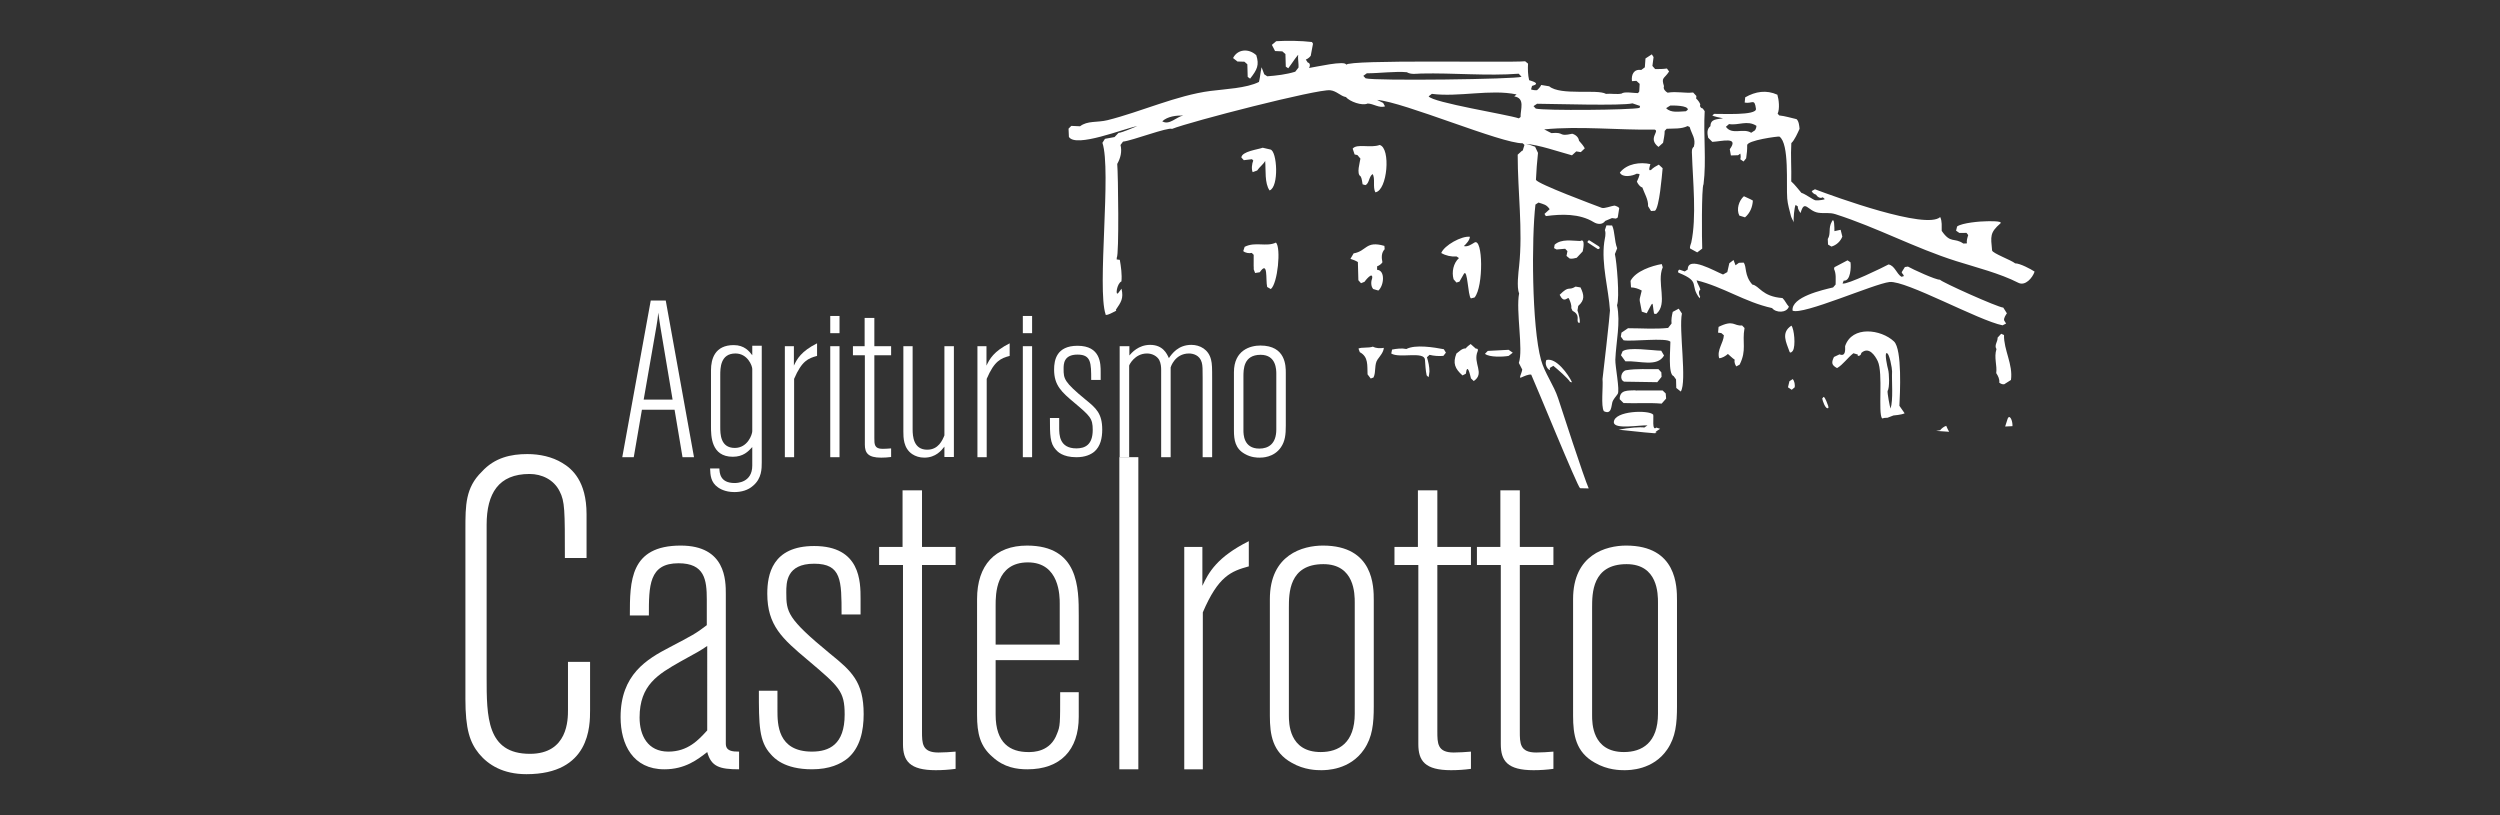
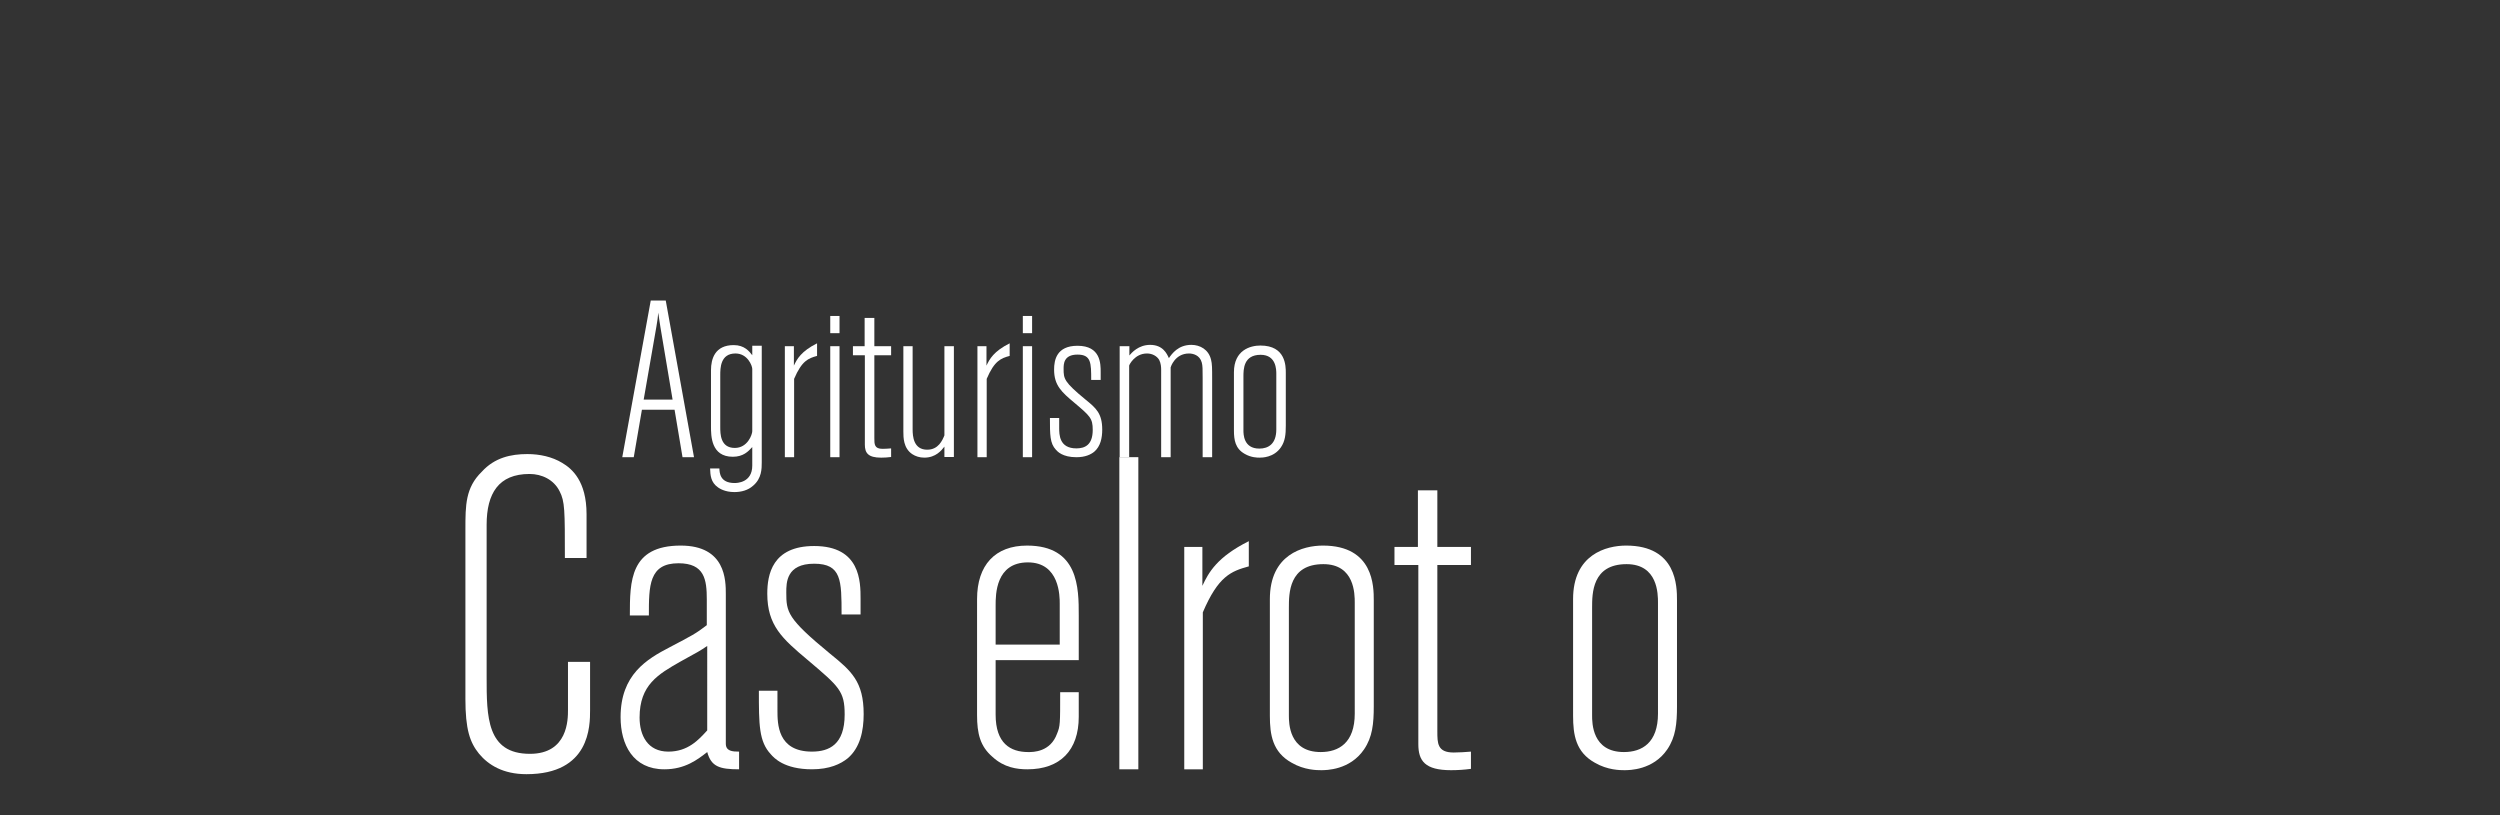
<svg xmlns="http://www.w3.org/2000/svg" version="1.1" id="Layer_1" x="0px" y="0px" width="500px" height="163px" viewBox="0 0 500 163" enable-background="new 0 0 500 163" xml:space="preserve">
  <rect x="0" y="0" width="500" height="163" fill="#333333" stroke="none" />
  <g>
    <path fill-rule="evenodd" clip-rule="evenodd" fill="#FFFFFF" d="M134.519,79.922h-5.783l2.56-14.698   c0.089-0.485,0.134-0.972,0.22-1.414c0.044-0.44,0.089-0.838,0.134-1.278c0.176,1.146,0.354,2.515,0.443,2.955L134.519,79.922    M130.15,60.103l-5.696,31.338h2.297l1.631-9.489h6.533l1.589,9.489h2.297l-5.652-31.338H130.15z" />
    <path fill-rule="evenodd" clip-rule="evenodd" fill="#FFFFFF" d="M150.454,86.232c0,0.662-0.929,3.355-3.488,3.355   c-2.914,0-2.914-2.826-2.914-4.238V75.064c0-1.411,0-4.369,3.044-4.369c2.429,0,3.357,2.473,3.357,3.091V86.232 M142.198,85.262   c0,1.897,0,6.091,4.369,6.091c2.078,0,3.092-1.06,3.887-1.941v3.707c0,3.441-3.09,3.487-3.533,3.487c-2.958,0-3-2.074-3.045-2.913   h-1.854c0.044,1.368,0.134,2.779,1.589,3.794c0.265,0.178,1.325,0.929,3.265,0.929c1.369,0,2.735-0.354,3.753-1.278   c1.721-1.458,1.721-3.401,1.721-4.681V69.15h-1.896v1.899c-0.575-0.752-1.545-2.03-3.708-2.03c-3.753,0-4.548,2.736-4.548,5.031   V85.262z" />
    <path fill="#FFFFFF" d="M158.78,69.241h-1.81v22.201h1.854v-15.67c1.545-3.617,2.825-4.104,4.589-4.591v-2.515   c-3.176,1.591-4.015,3.134-4.634,4.458V69.241" />
    <path fill-rule="evenodd" clip-rule="evenodd" fill="#FFFFFF" d="M166.049,69.24v22.2h1.854v-22.2H166.049z M166.049,63.193v3.442   h1.854v-3.442H166.049z" />
    <path fill="#FFFFFF" d="M172.925,69.241h-2.339v1.81h2.384v17.878c0,1.674,0.661,2.602,3.268,2.602   c0.661,0,1.322-0.044,1.985-0.133v-1.721c-0.485,0.044-1.235,0.09-1.723,0.09c-1.631,0-1.631-0.926-1.631-2.116v-16.6h3.354v-1.81   h-3.354v-5.649h-1.943V69.241" />
    <path fill-rule="evenodd" clip-rule="evenodd" fill="#FFFFFF" d="M180.673,86.328c0,1.145,0,3.303,1.765,4.493   c0.661,0.442,1.5,0.707,2.426,0.707c2.297,0,3.443-1.455,4.018-2.205v2.073h1.896V69.24h-1.896v17.837   c-0.396,0.969-1.19,2.863-3.443,2.863c-2.735,0-2.914-2.688-2.914-4.053V69.24h-1.852V86.328" />
    <path fill="#FFFFFF" d="M197.297,69.241h-1.81v22.201h1.854v-15.67c1.544-3.617,2.824-4.104,4.592-4.591v-2.515   c-3.179,1.591-4.018,3.134-4.637,4.458V69.241" />
    <path fill-rule="evenodd" clip-rule="evenodd" fill="#FFFFFF" d="M204.566,69.24v22.2h1.854v-22.2H204.566z M204.566,63.193v3.442   h1.854v-3.442H204.566z" />
    <path fill="#FFFFFF" d="M211.84,83.599h-1.854c0,3.391,0,5.065,1.19,6.344c0.31,0.351,1.327,1.5,4.104,1.5   c1.768,0,2.872-0.53,3.577-1.105c1.235-1.057,1.589-2.731,1.589-4.404c0-3.26-1.238-4.313-3.354-6.03   c-4.283-3.524-4.372-4.141-4.372-6.122c0-0.969,0-2.863,2.783-2.863c2.735,0,2.735,1.674,2.735,5.064h1.898v-1.542   c0-1.717,0-5.287-4.634-5.287c-4.194,0-4.682,2.864-4.682,4.759c0,3.169,1.503,4.493,4.018,6.605   c3.178,2.687,3.708,3.127,3.708,5.461c0,2.993-1.544,3.698-3.268,3.698c-3.441,0-3.441-2.774-3.441-4.14V83.599" />
    <path fill-rule="evenodd" clip-rule="evenodd" fill="#FFFFFF" d="M225.873,69.241h-1.94v22.201h1.899V73.125   c0-0.132,1.101-2.429,3.574-2.429c1.06,0,1.985,0.53,2.429,1.281c0.352,0.661,0.396,1.5,0.396,1.94v17.524h1.899V73.478   c0-0.044,0.839-2.781,3.664-2.781c0.795,0,2.161,0.31,2.56,1.81c0.176,0.664,0.176,1.281,0.176,3.047v15.89h1.899V75.729   c0-2.031,0-2.958-0.22-3.796c-0.485-2.03-2.208-2.959-3.929-2.959c-2.649,0-3.884,1.767-4.503,2.65   c-0.396-0.884-1.191-2.65-3.75-2.65c-2.342,0-3.708,1.59-4.152,2.119V69.241" />
    <path fill-rule="evenodd" clip-rule="evenodd" fill="#FFFFFF" d="M255.262,85.878c0,2.914-1.587,3.841-3.399,3.841   c-3.176,0-3.176-2.912-3.176-3.662V75.331c0-1.457,0-4.371,3.44-4.371c3.135,0,3.135,3.003,3.135,3.843V85.878 M246.788,86.1   c0,1.899,0.265,3.619,2.161,4.679c1.283,0.75,2.559,0.75,2.958,0.75c0.485,0,2.869,0,4.282-2.074   c0.837-1.233,0.971-2.56,0.971-4.324V74.581c0-1.369,0-5.474-5.077-5.474c-1.985,0-5.295,0.883-5.295,5.341V86.1z" />
    <path fill="#FFFFFF" d="M93.08,139.712c0,6.192,0.884,8.755,2.741,11.054c1.857,2.213,4.776,4.07,9.463,4.07   c12.731,0,12.731-9.643,12.731-12.823v-9.638h-4.419v9.638c0,1.855,0,8.753-7.606,8.753c-8.663,0-8.663-7.428-8.663-15.387v-30.417   c0-6.277,2.387-10.169,8.577-10.169c2.476,0,4.863,1.147,6.011,3.448c1.06,2.032,1.06,3.802,1.06,13.353h4.336v-8.755   c0-6.631-2.919-9.107-4.863-10.257c-2.036-1.237-4.511-1.769-6.987-1.769c-3.271,0-6.544,0.707-9.106,3.536   c-3.273,3.185-3.273,6.722-3.273,11.496V139.712" />
    <path fill-rule="evenodd" clip-rule="evenodd" fill="#FFFFFF" d="M141.445,146.08c-1.768,1.945-3.889,4.244-7.779,4.244   c-4.157,0-5.75-3.271-5.75-6.811c0-6.541,3.714-8.664,8.225-11.229c3.536-1.946,3.89-2.122,5.303-3.095V146.08 M129.774,123.089   c0-5.924,0-10.437,5.925-10.437c5.217,0,5.66,3.271,5.66,7.255v5.125c-2.3,1.771-2.917,2.036-7.428,4.423   c-4.598,2.387-9.814,5.482-9.814,13.973c0,5.481,2.473,10.434,8.752,10.434c4.158,0,6.633-1.945,8.577-3.449   c0.798,2.921,2.479,3.449,6.369,3.449v-3.537c-1.327,0-2.652-0.089-2.652-1.592v-29.889c0-2.741,0-9.728-9.02-9.728   c-10.171,0-10.171,7.162-10.171,13.973H129.774z" />
    <path fill="#FFFFFF" d="M155.49,138.149h-3.714c0,6.792,0,10.145,2.387,12.704c0.619,0.709,2.655,3.006,8.226,3.006   c3.538,0,5.747-1.06,7.163-2.209c2.476-2.121,3.181-5.474,3.181-8.827c0-6.525-2.476-8.644-6.72-12.084   c-8.577-7.057-8.755-8.293-8.755-12.263c0-1.941,0-5.733,5.574-5.733c5.481,0,5.481,3.35,5.481,10.145h3.8v-3.09   c0-3.438,0-10.594-9.282-10.594c-8.404,0-9.374,5.743-9.374,9.536c0,6.353,3.005,8.999,8.047,13.231   c6.365,5.382,7.428,6.266,7.428,10.941c0,5.997-3.098,7.411-6.544,7.411c-6.898,0-6.898-5.56-6.898-8.292V138.149" />
-     <path fill="#FFFFFF" d="M180.511,109.382h-4.687v3.624h4.773v35.818c0,3.356,1.327,5.214,6.544,5.214   c1.327,0,2.654-0.087,3.979-0.268v-3.446c-0.97,0.088-2.473,0.179-3.446,0.179c-3.273,0-3.273-1.854-3.273-4.235v-33.262h6.72   v-3.624h-6.72V98.063h-3.89V109.382" />
    <path fill-rule="evenodd" clip-rule="evenodd" fill="#FFFFFF" d="M211.946,128.924h-12.82v-7.868c0-2.123,0-8.579,6.455-8.579   c6.365,0,6.365,6.809,6.365,8.223V128.924 M195.412,143.019c0,3.696,0.619,6.249,3.095,8.365c2.3,2.123,4.862,2.478,6.984,2.478   c6.544,0,10.258-3.802,10.258-10.489v-4.928h-3.714c0,6.337,0,6.775-0.619,8.271c-1.327,3.697-4.776,3.697-5.747,3.697   c-3.625,0-6.544-1.761-6.544-7.479v-10.912h16.624v-8.932c0-5.483,0-13.973-10.344-13.973c-6.369,0-9.993,3.89-9.993,10.7V143.019z   " />
    <rect x="223.869" y="91.433" fill="#FFFFFF" width="3.8" height="62.429" />
    <path fill="#FFFFFF" d="M240.476,109.382h-3.625v44.479h3.714V122.47c3.095-7.253,5.657-8.225,9.196-9.197v-5.04   c-6.369,3.185-8.047,6.278-9.285,8.933V109.382" />
    <path fill-rule="evenodd" clip-rule="evenodd" fill="#FFFFFF" d="M270.951,142.718c0,5.837-3.182,7.692-6.807,7.692   c-6.368,0-6.368-5.834-6.368-7.337v-21.49c0-2.917,0-8.754,6.898-8.754c6.276,0,6.276,6.015,6.276,7.694V142.718 M253.973,143.16   c0,3.802,0.533,7.25,4.334,9.374c2.564,1.503,5.127,1.503,5.925,1.503c0.973,0,5.747,0,8.577-4.156   c1.681-2.476,1.945-5.128,1.945-8.666V120.08c0-2.739,0-10.964-10.168-10.964c-3.979,0-10.613,1.77-10.613,10.7V143.16z" />
    <path fill="#FFFFFF" d="M283.582,109.382h-4.688v3.624h4.773v35.818c0,3.356,1.324,5.214,6.544,5.214   c1.327,0,2.655-0.087,3.979-0.268v-3.446c-0.974,0.088-2.477,0.179-3.449,0.179c-3.271,0-3.271-1.854-3.271-4.235v-33.262h6.721   v-3.624h-6.721V98.063h-3.889V109.382" />
-     <path fill="#FFFFFF" d="M300.074,109.382h-4.689v3.624h4.775v35.818c0,3.356,1.328,5.214,6.545,5.214   c1.326,0,2.651-0.087,3.979-0.268v-3.446c-0.973,0.088-2.477,0.179-3.449,0.179c-3.271,0-3.271-1.854-3.271-4.235v-33.262h6.72   v-3.624h-6.72V98.063h-3.89V109.382" />
    <path fill-rule="evenodd" clip-rule="evenodd" fill="#FFFFFF" d="M331.598,142.718c0,5.837-3.184,7.692-6.809,7.692   c-6.368,0-6.368-5.834-6.368-7.337v-21.49c0-2.917,0-8.754,6.897-8.754c6.279,0,6.279,6.015,6.279,7.694V142.718 M314.617,143.16   c0,3.802,0.53,7.25,4.334,9.374c2.564,1.503,5.127,1.503,5.924,1.503c0.974,0,5.75,0,8.577-4.156   c1.682-2.476,1.946-5.128,1.946-8.666V120.08c0-2.739,0-10.964-10.168-10.964c-3.979,0-10.613,1.77-10.613,10.7V143.16z" />
-     <path fill="#FFFFFF" d="M317.924,48.097l1.799,1.147c0.496,0.355,0.039,0.64-0.178,0.565l-1.922-1.253   C317.348,48.501,317.615,47.948,317.924,48.097 M358.946,77.455l-0.6,0.502l-0.753-0.497l0.293-1.219l0.655-0.424   C358.912,76.205,359.01,76.952,358.946,77.455z M314.414,76.467l-0.393-0.085c-0.354-0.664-2.672-2.673-3.352-3.219l-0.742,0.444   c0.463,1.003-1.24-0.188-0.652-1.607C311.231,71.464,313.653,74.859,314.414,76.467z M296.99,70.764l0.566-0.581l4.171-0.221   l0.828,0.577l-0.825,0.64C300.694,71.371,297.891,71.504,296.99,70.764z M357.88,70.272c-0.607-1.752-1.754-3.741,0.404-5.143   c0.558,0.652,0.882,4.072,0.29,5.011C358.447,70.346,358.009,70.776,357.88,70.272z M348.782,39.245   c0.591,0.309,1.219,0.516,1.79,0.868c-0.069,1.289-0.569,2.516-1.57,3.356l-1.135-0.351   C347.235,41.874,347.773,40.123,348.782,39.245z M366.884,46.229l1.243-0.271l0.34,1.36c-0.393,0.979-1.168,1.698-2.18,1.998   l-0.681-0.403l-0.05-1.11c0.672-1.075,0.044-2.137,0.816-3.494C366.881,43.279,366.884,45.573,366.884,46.229z M249.468,12.858   l-0.583-0.516l-1.4-0.042l-0.873-0.688c0.87-1.771,3.089-2.007,4.646-0.572c0.613,1.979,0.206,2.85-1.238,4.692l-0.482-0.354   L249.468,12.858z M311.93,58.965c1.971-1.979,1.682-0.721,3.189-1.645l0.984,0.167c0.723,1.517,0.9,2.507-0.46,3.705l-0.146,0.901   c0.151,0.331,0.736,2.482,0.318,2.53l-0.223-0.202c-0.29-0.521,0.474-1.434-1.099-2.275l-0.237-0.53   c0.084-0.649-0.221-1.386-0.502-1.96C313.424,59.389,312.836,60.784,311.93,58.965z M316.541,50.278l-1.195,1.277   c-0.424,0.111-0.971,0.249-1.414,0.151l-0.63-0.522l0.185-0.955l-0.458-0.479l-1.712,0.146l-0.508-0.271l0.12-0.688   c1.36-1.226,3.488-0.765,5.125-0.735C317.172,47.524,316.559,50.164,316.541,50.278z M274.578,69.329   c0.694,0.362,1.434,0.354,2.191,0.245c-0.08,0.896-0.75,1.617-1.243,2.311c-0.72,1.006-0.272,2.509-0.828,3.613l-0.552,0.206   l-0.633-0.829c-0.084-1.786,0.206-3.509-1.553-4.439l-0.266-0.722C272.323,69.398,273.69,69.651,274.578,69.329z M331.691,73.833   l0.577,0.632l0.05,0.905l-0.861,1.067l-6.628-0.104c-1.031-0.422-0.566-2.123,0.385-2.285   C327.34,73.689,329.537,73.868,331.691,73.833z M278.25,70.701l0.165-0.787c0.892-0.177,1.958-0.311,2.86-0.112   c1.799-0.955,5.582-0.325,7.49,0.042l0.418,0.686l-0.508,0.642c-0.898,0.085-1.885,0.017-2.76-0.205l-0.525,0.479   c0.277,0.917,0.502,1.893,0.5,2.857c0,0.13-0.129,1.115-0.195,1.128l-0.363-0.359c-0.205-0.892-0.275-2.168-0.34-3.119   C284.867,70.165,279.865,71.729,278.25,70.701z M325.076,72.26l-0.884-1.218l0.326-0.786c1.16-0.901,5.845-0.16,7.729-0.112   l0.562,0.959C331.45,73.487,327.89,72.117,325.076,72.26z M327.081,78.101l5.438-0.013l0.624,0.606l0.081,1.023l-0.897,1.008   c-2.538-0.217-5.078-0.011-7.617-0.114l-0.773-0.768c-0.016-1.952,1.699-1.705,3.146-1.786V78.101z M399.294,69.818   c-0.508-0.778,0.287-1.496,0.226-2.291l0.717-0.773l0.566,0.251c-0.067,2.986,1.829,5.865,1.391,8.988l-1.341,0.852   c-0.326,0.086-0.767-0.121-1.004-0.329c0.12-0.64-0.256-1.377-0.602-1.897C399.456,73.096,398.753,71.491,399.294,69.818z    M295.156,69.721c0.396-0.04,0.521,0.201,0.37,0.548c-1.015,2.38,1.517,4.389-0.774,5.941l-0.555-0.528   c-0.168-0.606-0.717-3.285-1.032-0.936l-0.667,0.339c-1.508-1.347-1.979-2.437-1.213-4.38c0.586-0.411,1.076-1.029,1.854-1.022   c0.271-0.341,0.644-0.621,0.989-0.878L295.156,69.721z M253.037,32.19c-0.416,0.733-1.141,1.209-1.602,1.909l-0.9,0.332   c-0.284-0.614-0.142-1.737,0.12-2.323l-0.259-0.268l-1.628,0.196l-0.496-0.542c0.106-1.224,3.293-1.589,4.271-1.95l1.522,0.355   c1.368,0.242,1.776,7.5-0.146,8.188C252.892,36.666,253.188,33.99,253.037,32.19z M346.934,71.931   c-0.493-0.315-0.906-0.767-1.353-1.141c-0.44,0.397-1.135,0.832-1.751,0.852c-0.479-1.669,0.867-3.068,0.945-4.587l-0.508-0.44   l-0.657-0.089l0.103-1.151c3.081-1.516,2.995-0.124,4.704-0.287l0.488,0.513c-0.53,2.922,0.484,4.373-0.979,7.322l-0.663,0.358   C347,72.945,346.814,72.355,346.934,71.931z M250.731,53.308l0.006-2.348l-0.391-0.379c-0.521,0.127-1.288,0.007-1.698-0.36   l0.282-0.857c2.133-1.084,4.308,0.071,6.26-0.848c1.048,1.014,0.351,8.218-1.032,9.299l-0.728-0.422   c-0.332-1.471,0.24-5.436-1.48-2.943l-0.932,0.149l-0.271-0.718l-0.003-0.573H250.731z M275.426,53.261l-0.011,0.701   c1.67,0.102,1.397,3.138,0.259,4.148l-1.031-0.304c-0.508-0.557-0.457-1.551-0.198-2.207c0.108-1.392-1.458,0.606-1.544,0.761   l-0.7,0.282l-0.527-0.593l-0.097-3.637c-0.443-0.293-0.99-0.473-1.49-0.644l0.637-1.094c2.635-0.438,2.373-2.598,6.156-1.495   l0.053,0.661c-0.691,0.733-0.641,1.699-0.449,2.618C276.263,52.819,275.817,53.125,275.426,53.261z M327.377,36.333   c0.084-0.149,0.635-1.386,0.499-1.536l-0.538-0.059c-0.885,0.483-2.853,0.845-3.369-0.212c1.423-1.829,4.074-2.154,6.109-1.707   c-0.03,0.159-0.571,1.551,0.134,1.164c0.419-0.443,1.01-0.777,1.545-1.054l0.767,0.711c-0.155,1.598-0.646,7.788-1.52,8.507   l-0.8,0.054l-0.594-0.967c0.087-1.281-0.736-2.573-1.146-3.744C327.977,37.376,327.564,36.751,327.377,36.333z M274.52,34.811   c-0.775,0.524-0.646,1.9-1.447,2.212l-0.552-0.157c-0.108-0.486-0.128-1.177-0.401-1.605c-0.879-0.475-0.131-2.799-0.036-3.537   l-0.603-0.714l-0.558-0.117l-0.39-1.164c0.858-1.065,3.532-0.056,5.4-0.734c2.27,0.594,1.551,9.157-0.864,9.467   C274.509,37.4,275.098,35.674,274.52,34.811z M331.236,62.801l-0.427-0.07c-0.418-2.363,0.009-2.853-1.461-0.076l-0.986-0.324   c-0.535-3.132-0.594-1.674-0.014-4.223c-0.619-0.343-1.423-0.621-2.143-0.63l-0.094-1.305c0.995-1.95,4.249-3.015,6.239-3.361   l0.201,0.633C331.252,56.461,333.673,60.783,331.236,62.801z M292.77,49.219c0.794,0.189,1.482-0.333,2.124-0.713   c1.695-1.005,1.841,8.812,0.022,10.99l-0.738,0.187c-0.619-0.582-0.647-6.001-1.393-4.924l-0.9,1.57l-0.591,0.183l-0.577-0.652   c-0.412-1.447-0.051-3.221,1.074-4.247l-0.467-0.312c-1.084,0.068-2.144-0.158-3.075-0.695c0.597-1.538,4.085-3.465,5.728-3.25   C293.948,48.042,293.235,48.791,292.77,49.219z M333.622,65.584l0.691-0.881c-0.092-0.785,0.054-1.568,0.237-2.329l1.193-0.641   l0.642,0.965c-0.652,3.134,1.043,13.654-0.229,15.611l-0.901-0.719l-0.047-1.709l-0.477-0.654   c-1.174-0.346-0.631-5.511-0.652-6.886c-0.798-0.868-7.785,0.023-9.371-0.286l-0.541-0.734l0.131-0.792l1.302-0.884   C328.177,65.643,331.077,65.864,333.622,65.584z M401.031,85.303l0.485-1.519c0.385-1.053,1.04,0.319,0.979,1.447   C401.98,85.258,401.508,85.275,401.031,85.303z M347.104,53.056l0.686-0.494l0.932-0.043c0.666,0.796,0.081,2.526,1.748,4.397   c1.389,0.197,1.907,2.404,6.028,2.694c0.502,0.459,0.783,1.205,1.28,1.722c-0.466,1.298-2.591,1.269-3.363,0.283   c-5.442-1.192-9.747-4.242-15.098-5.547c0.158,0.662,0.604,1.239,0.758,1.855c-0.454,0.332-0.298,0.997-0.047,1.405l-0.101,0.337   c-2.125-2.76,0.323-3.258-4.112-5.078c-0.407-0.061-0.126-0.83,0.217-0.616l0.923,0.32l0.592-0.394   c0.005-2.856,5.456,0.377,7.06,1.004l0.854-0.483l0.404-1.774l0.842-0.644L347.104,53.056z M320.978,46.011l0.31-0.937l1.135,0.024   c0.577,1.223,0.43,3.076,1.01,4.563l-0.455,1.155c0.365,1.499,0.984,8.743,0.427,10.217c0.733,3.535-0.189,7.262-0.34,10.878   c-0.056,1.313,0.935,6.142,0.474,6.87c-0.352,0.547-0.895,1.05-1.079,1.694c-0.212,0.748-0.142,2.537-1.692,1.759   c-0.613-1.008-0.123-4.875-0.265-6.425c0.033-0.054,1.52-13.266,1.489-13.709c-0.263-4.236-1.754-9.283-1.144-13.675   C320.958,47.627,321.256,46.81,320.978,46.011z M400.516,65.065c-4.737-0.927-19.351-9.02-22.61-8.663   c-3.056,0.335-17.379,6.69-19.39,5.725c-0.31-2.739,6.034-4.145,8.101-4.641l0.507-0.582c-0.003-1.044,0.143-2.134-0.317-3.111   l0.078-0.35l2.62-1.378l0.598,0.401c0.122,0.871,0.058,3.808-1.361,3.66l-0.234,0.581c0.923,0.271,8.212-3.274,9.199-3.818   c1.249,0.231,1.58,1.832,2.573,2.466l0.451-0.112c0.126-0.276-0.393-0.523-0.382-0.827l0.631-1.011l0.61-0.089   c0.911,0.523,5.609,2.7,6.401,2.625c0.287,0.461,11.549,5.526,12.667,5.58l0.72,1.144c-0.215,0.315-0.703,1.024-0.535,1.444   l0.379,0.598L400.516,65.065z M378.11,81.722c0.568-1.759,0.209-5.46,0.304-7.449c0.022-0.503-0.53-3.775-1.115-3.646   c-0.399,0.087,0.164,2.739,0.326,3.284c0.209,0.71,0.334,3.688-0.109,4.271C377.448,78.585,377.95,81.354,378.11,81.722z    M377.488,83.553c-0.352-0.025-0.736,0.038-1.068,0.138c-0.853-1.021,0.246-9.102-0.869-11.453   c-0.541-1.142-1.788-3.015-3.296-1.644c0.005,0.6-0.921,0.792-0.691,0.316l-0.882-0.261c-1.168,0.9-2.065,2.271-3.268,2.97   c-1.148-0.608-1.141-1.127-0.622-2.224l1.107-0.524c1.232,0.489,1.146-0.832,1.121-1.648c1.402-4.154,7.193-3.365,9.77-0.94   c1.676,1.578,1.202,10.585,1.088,12.875l1.048,1.499c-0.585,0.313-2.241,0.435-2.241,0.435L377.488,83.553z M387.224,86.177   c0.273-0.032,0.541-0.077,0.803-0.133c0.293-0.369,0.759-0.74,1.219-0.877c0.159,0.408,0.362,0.803,0.58,1.19   C388.928,86.312,388.077,86.245,387.224,86.177z M323.719,85.937c2.1-0.41,4.381-0.568,5.139-0.431l0.636-0.421   c-1.33-0.128-6.753,0.9-6.726-0.646c0.045-2.312,7.04-2.487,7.874-1.513c0.134,0.502-0.304,3.405,0.63,2.591l0.753,0.247   c-0.098,0.051-0.959,0.608-0.947,0.694l0.265,0.134l-0.452,0.058C328.041,86.438,325.977,86.138,323.719,85.937z M345.807,24.813   l-0.63,0.545c1.269,1.73,3.452,0.177,5.061,1.196l0.759-0.495c0.159-0.248,0.298-0.598,0.284-0.899   C349.438,23.969,347.714,25.137,345.807,24.813z M344.612,23.657c-0.308-0.042-2.122-0.409-2.137-0.595l0.366-0.286   c1.327-0.043,8.537,0.381,8.351-1.014c-0.293-2.198-0.714-0.948-2.253-1.245l0.103-1.051c2.066-1.183,4.235-1.521,6.433-0.524   c0.305,0.983,0.497,2.808,0.056,3.798l0.321,0.347c1.221,0.13,2.275,0.481,3.457,0.743c0.469,0.403,0.555,1.381,0.603,1.938   c-0.346,0.761-1.01,2.29-1.646,2.854c-0.158,2.537,0.054,5.095-0.017,7.668c0.778,0.685,1.35,1.51,2.03,2.278   c0.797,0.222,2.387,1.445,2.824,1.493c0.703,0.076,1.854-0.156,1.859-0.24l-0.409-0.365c-0.516,0.326-1.085-0.086-1.361-0.531   c-0.334-0.072-0.741-0.373-0.85-0.711l0.649-0.361c3.937,1.498,22.242,8.157,25.05,5.558c0.409,0.869,0.278,1.83,0.301,2.762   c1.804,2.641,2.474,1.255,4.333,2.538l0.705-0.033c-0.098-0.525,0.104-1.17,0.263-1.66l-0.341-0.439l-1.438,0.007l-0.649-0.451   l0.209-0.845c1.021-0.726,4.64-1.039,5.964-1.039c0.237,0,3.176-0.108,2.716,0.413c-2.169,1.87-1.957,2.61-1.684,5.427   c0.114,0.583,3.806,1.917,4.617,2.582c0.931-0.021,3.145,1.148,3.884,1.65c-0.421,1.269-1.877,2.939-3.251,2.236   c-3.691-1.888-8.432-3.075-12.428-4.338c-8.205-2.589-15.84-6.719-24.126-9.375c-1.269-0.406-2.147-0.119-3.405-0.292   c-2.175-0.3-2.791-2.853-3.594,0.053c-0.195-0.27-0.666-0.905-0.519-1.277l-0.466-0.349c-0.273,0.43-0.477,2.793-0.382,3.423   c0.067,0.127,0.089,0.167,0.006,0.043c-0.147-0.302-0.499-0.939-0.569-1.239c-0.284-1.184-0.644-2.282-0.744-3.509   c-0.218-2.716,0.463-10.974-1.562-12.381c-0.239-0.081-6.466,0.747-6.446,1.731c0.014,0.879-0.069,1.752-0.206,2.621l-0.519,0.634   l-0.655-0.449c0.122-0.34,0.083-0.789,0.005-1.13l-0.443,0.321l-1.441,0.045l-0.223-1.248c1.93-2.606-1.611-1.563-3.494-1.468   l-0.825-0.825c-0.184-0.834-0.312-1.729,0.449-2.317C342.113,23.687,343.507,23.9,344.612,23.657z M236.658,23.103   c-1.405-0.029-3.125,0.16-4.205,1.156C233.848,25.13,235.298,23.351,236.658,23.103z M334.072,21.101l-0.848,0.528   c0.971,1.036,2.666,0.655,3.957,0.623l0.382-0.307C337.646,21.042,334.548,21.104,334.072,21.101z M307.418,20.751l-0.719,0.476   l0.457,0.493c1.79,0.441,18.963,0.29,20.753-0.14l0.106-0.389l-1.52-0.521C324.34,21.199,310.651,20.769,307.418,20.751z    M273.365,14.658l-0.702,0.516l0.457,0.489c1.739,0.556,30.228,0.182,31.194-0.307l-0.574-0.613   c-6.271,0.479-13.079-0.181-19.492-0.037c-0.965,0.021-1.994,0.255-2.877-0.26C279.121,14.222,275.761,14.668,273.365,14.658z    M302.852,19.284l0.463-0.398c-5.217-1.105-11.586,0.585-16.944-0.116l-0.644,0.493c0.764,1.252,15.893,3.653,18.037,4.407   l0.354-0.271C304.053,21.925,305.099,19.629,302.852,19.284z M275.415,19.981l1.21,0.601l0.382,0.692   c-1.154,0.402-2.306-0.539-3.472-0.572c-1.115,0.52-3.607-0.394-4.355-1.294c-1.064-0.17-1.828-1.209-3.133-1.358   c-2.541-0.289-27.975,6.269-31.642,7.729c-0.758-0.406-7.98,2.355-9.803,2.545l-0.502,0.672c0.337,1.316,0.002,2.631-0.655,3.791   c0.195,2.162,0.382,18.202-0.086,18.731l-0.025,0.367l0.627,0.085c0.237,1.342,0.466,2.967,0.324,4.313   c-0.909,0.409-1.258,2.951-0.655,2.339l0.672-0.885c0.446,1.974-0.092,2.686-1.132,4.216l0.073,0.185c0,0-2.248,1.265-2.127,0.711   c-1.729-5.129,1.202-28.849-0.633-34.289l0.507-0.795l1.916-0.354l0.794-0.832c0.789-0.068,2.944-1.053,3.759-1.363   c-2.668,0.49-12.305,4.421-13.679,2.159l-0.072-1.645l0.549-0.553l1.756,0.077c1.469-1.153,3.452-0.714,5.482-1.219   c6.65-1.66,13.818-4.965,20.588-5.846c2.875-0.375,7.224-0.544,9.704-1.8c0.268-0.89,0.481-3.634,0.613-2.716l0.448,1.183   l0.6,0.402c1.888-0.144,3.784-0.359,5.599-0.917l0.658-0.844c0.039-0.765-0.123-1.526-0.095-2.293   c0.354-0.987-1.308,1.633-1.958,2.452l-0.496-0.329l-0.072-2.521l-0.619-0.534l-1.455-0.065l-0.636-1.234l0.864-0.735   c2.122-0.129,5.005-0.097,7.146,0.164l0.215,0.338l-0.455,2.414c-0.226,0.328-0.619,0.612-0.984,0.762l0.383,0.582   c0.549,0.122,0.49,0.723,0.268,1.098c1.182-0.166,7.363-1.598,7.414-0.642c0.557-1.076,32.379-0.398,35.803-0.699l0.578,0.47   c-0.062,1.081-0.037,2.254,0.217,3.312c0.561,0.197,2.443,0.637,0.583,1.149l-0.2,0.7c0.367,0.124,0.811,0.187,1.199,0.146   c0.326-0.274,0.66-0.646,0.833-1.039l1.598,0.266c2.289,1.911,9.636,0.507,11.351,1.515c0.99-0.107,2.278,0.163,3.18-0.073   c0.448-0.44,2.542-0.061,3.229-0.078l0.254-0.325l0.083-1.526l-0.655-0.605l-0.887,0.064c-0.164-1.249,0.335-2.469,1.846-2.234   l0.729-0.533l0.128-1.771l1.269-0.827l0.349,0.551l-0.231,1.766l0.549,0.633c0.784,0.008,1.575-0.005,2.356-0.114l0.432,0.597   c-1.034,1.573-1.595,1.106-1.022,2.935c-0.218,0.548,0.281,1.063,0.725,1.302c1.894-0.312,3.329,0.149,5.108-0.035l0.646,0.697   l-0.045,0.515c0.341,0.298,0.658,0.727,0.826,1.15c-0.156,0.396,0.083,0.768,0.487,0.829l0.394,0.54   c-0.282,4.812,0.362,9.916-0.229,14.605c-0.427,0.602-0.335,11.591-0.263,12.884l-0.998,0.758l-1.419-0.777   c-0.134-0.36,0.145-0.843,0.223-1.187c1.099-5.059,0.31-12.374,0.143-17.654c-0.017-0.526-0.111-1.154,0.379-1.52   c0.449-1.645-0.443-2.498-0.839-3.941l-0.413-0.187c-1.26,0.618-2.802,0.469-4.185,0.54l-0.399,0.432   c0,0.825-0.189,1.57-0.323,2.374l-0.914,0.827c-2.22-1.686,0.284-3.117-0.759-3.463c-7.222,0.124-15.009-0.752-22.105-0.046   l1.438,0.745c2.819-0.262,1.23,0.777,4.174,0.126c0.678,0.198,1.258,0.678,1.358,1.408c0.415,0.457,0.856,0.96,1.151,1.511   l-0.795,0.759l-0.908-0.146l-0.859,0.785c-2.743-0.736-6.58-2.107-9.299-2.299c0.656,0.117,1.303,0.34,1.924,0.581l0.58,1.231   c-0.203,1.796-0.323,3.591-0.412,5.394c0.393,0.831,11.49,4.966,13.163,5.595c0.53,0.201,1.888-0.393,2.602-0.447   c0.257,0.086,0.767,0.245,0.89,0.524l-0.293,1.855l-0.359,0.22l-0.795-0.103l-1.344,0.564c-0.583,0.821-1.576,0.695-2.317,0.242   c-2.83-1.729-6.44-1.634-9.566-1.201l-0.273-0.439l1.04-0.946c-0.666-0.944-1.118-0.948-2.238-1.326l-0.608,0.401   c-0.792,6.663-0.75,24.309,1.118,31.084c0.719,2.612,2.564,5.032,3.418,7.663c0.544,1.682,5.191,15.981,6.117,18.026   c-0.604-0.008-1.17-0.023-1.72-0.042c-0.472-0.153-8.942-20.933-9.776-22.709c-0.484-0.137-1.494,0.342-1.924,0.532   c-0.732,0.409,0.048-0.822,0.126-1.556l-0.681-1.321c0.932-2.677-0.624-10.431,0.057-13.919c-0.521-1.188-0.129-4.265,0-5.474   c0.764-7.199-0.291-14.958-0.287-22.259l0.892-0.812l0.108,0.021l0.354-1.16l-0.356-0.333   C300.384,28.75,280.676,20.373,275.415,19.981z M364.444,79.704l0.266-0.323c0.312-0.028,0.845,1.588,0.945,1.847l0.027,0.367   C365.096,82.004,364.486,80.054,364.444,79.704z" />
  </g>
</svg>